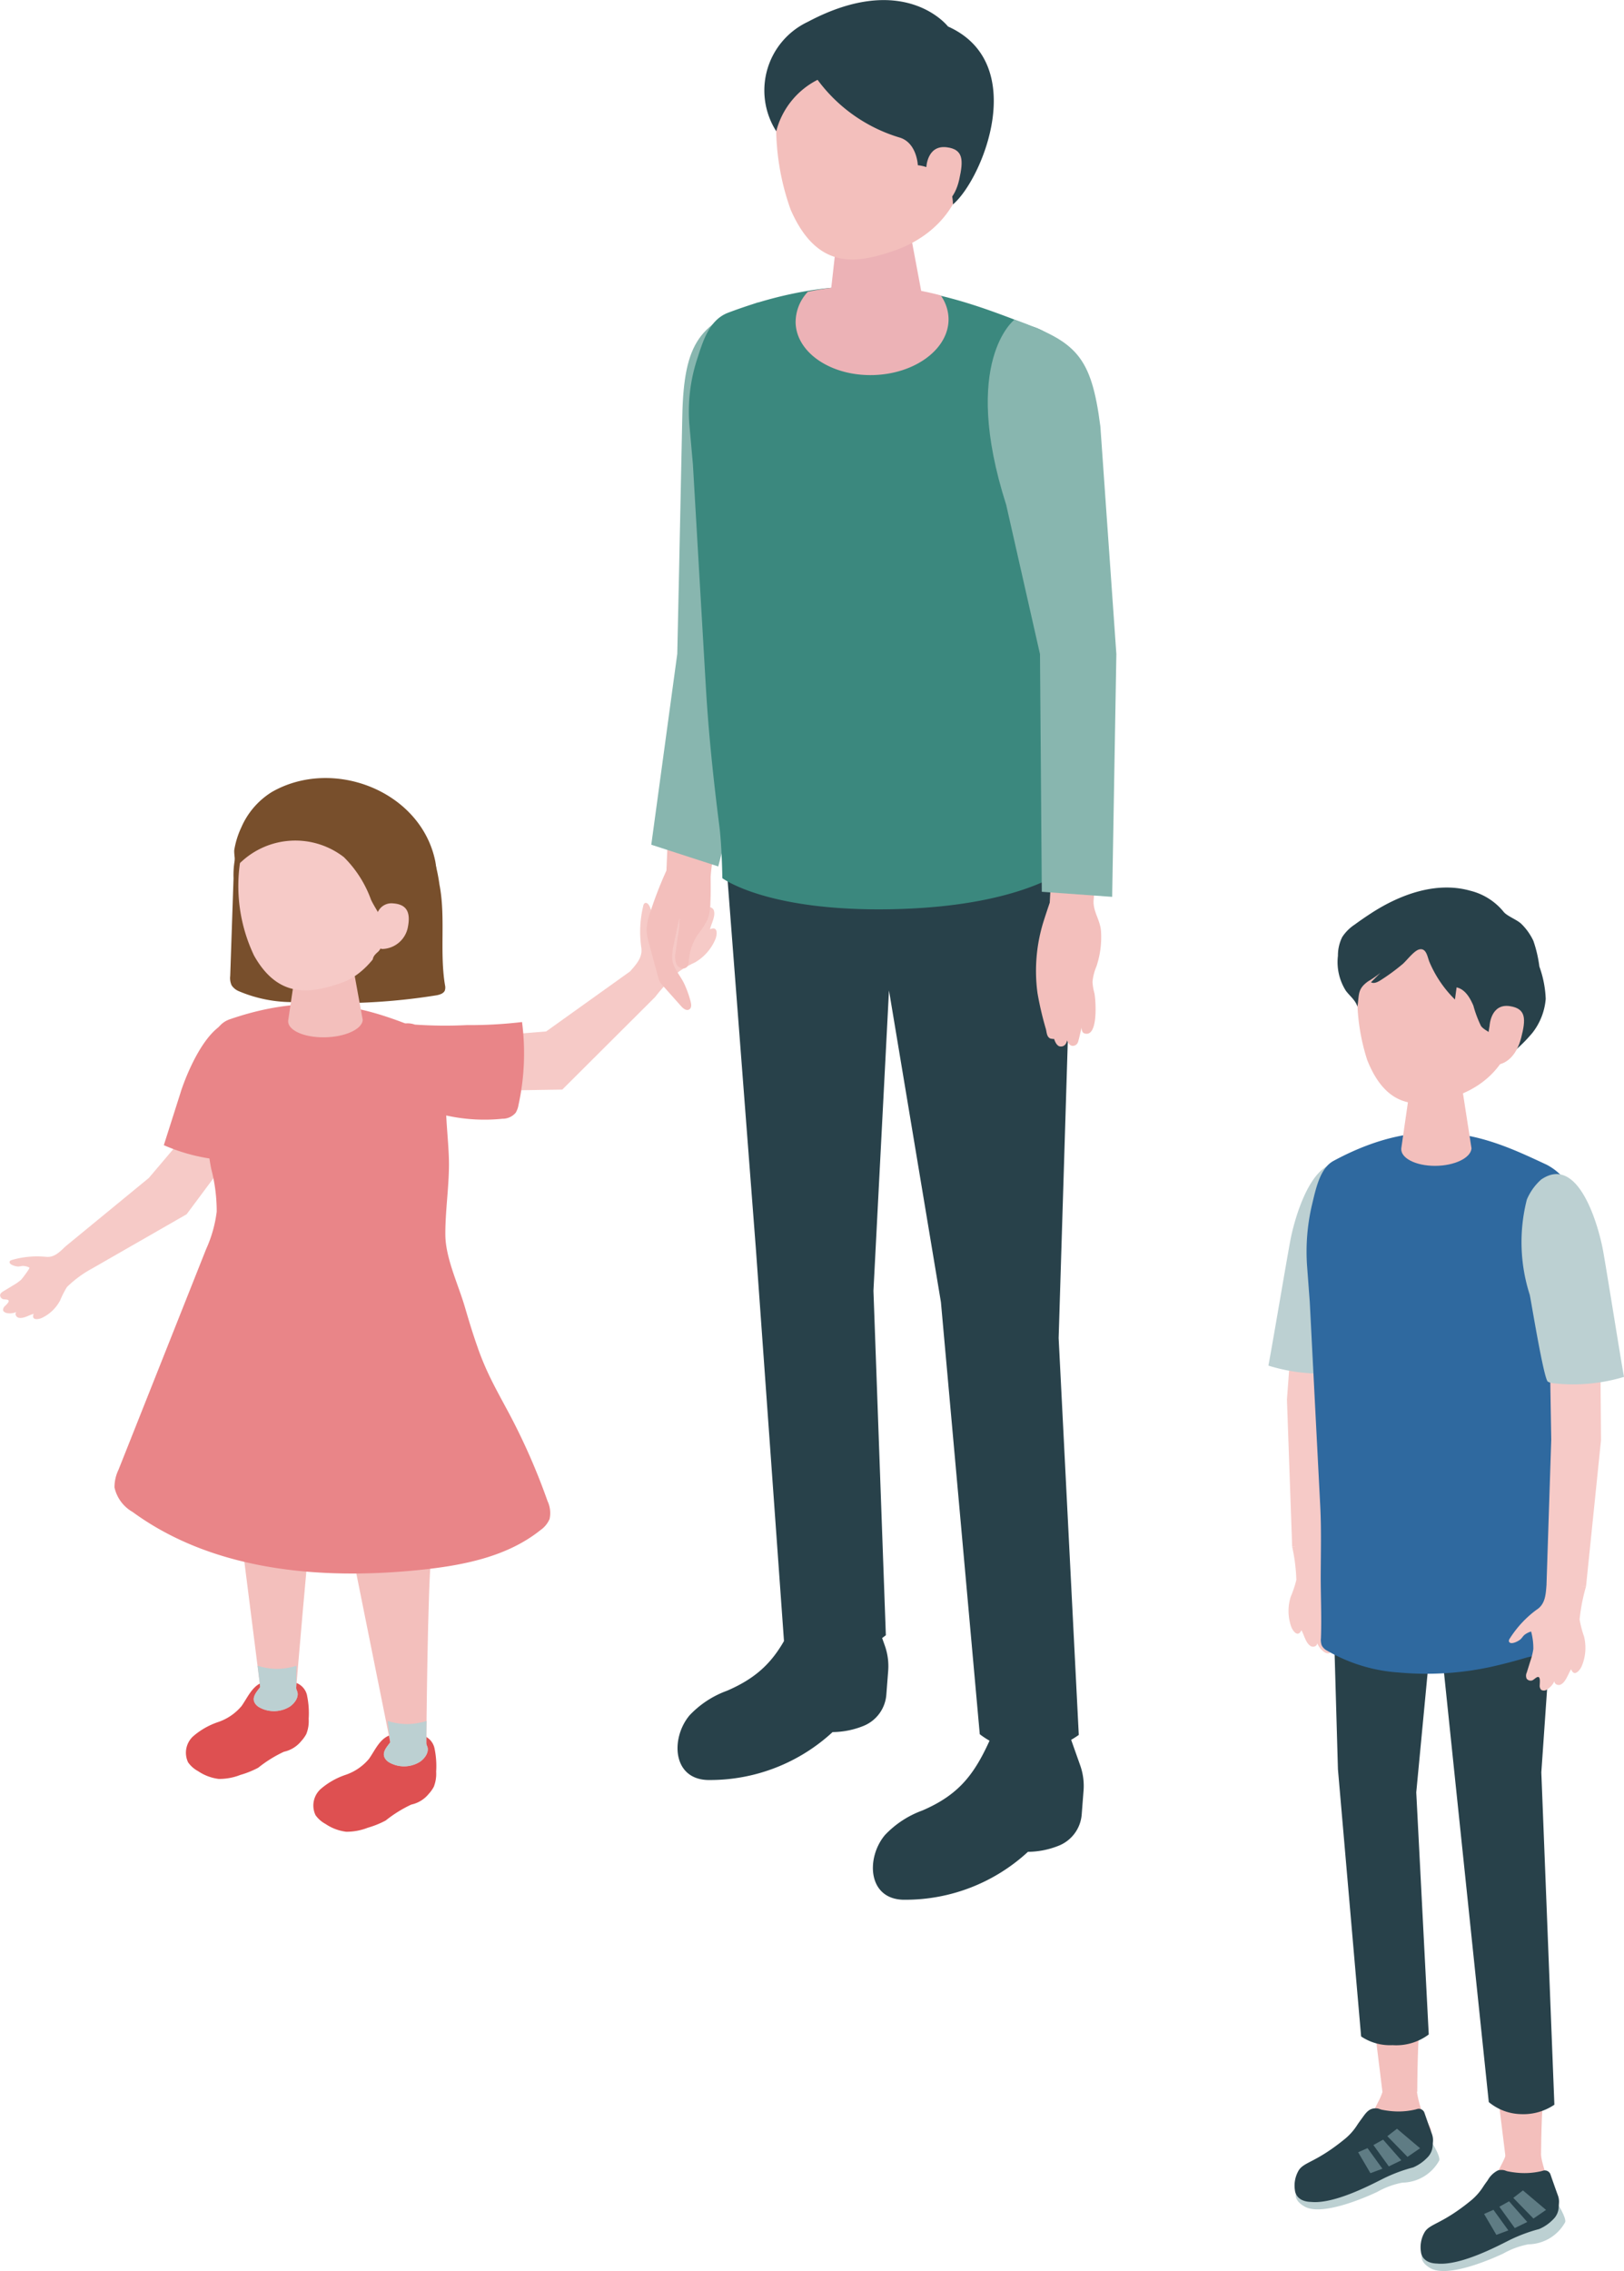
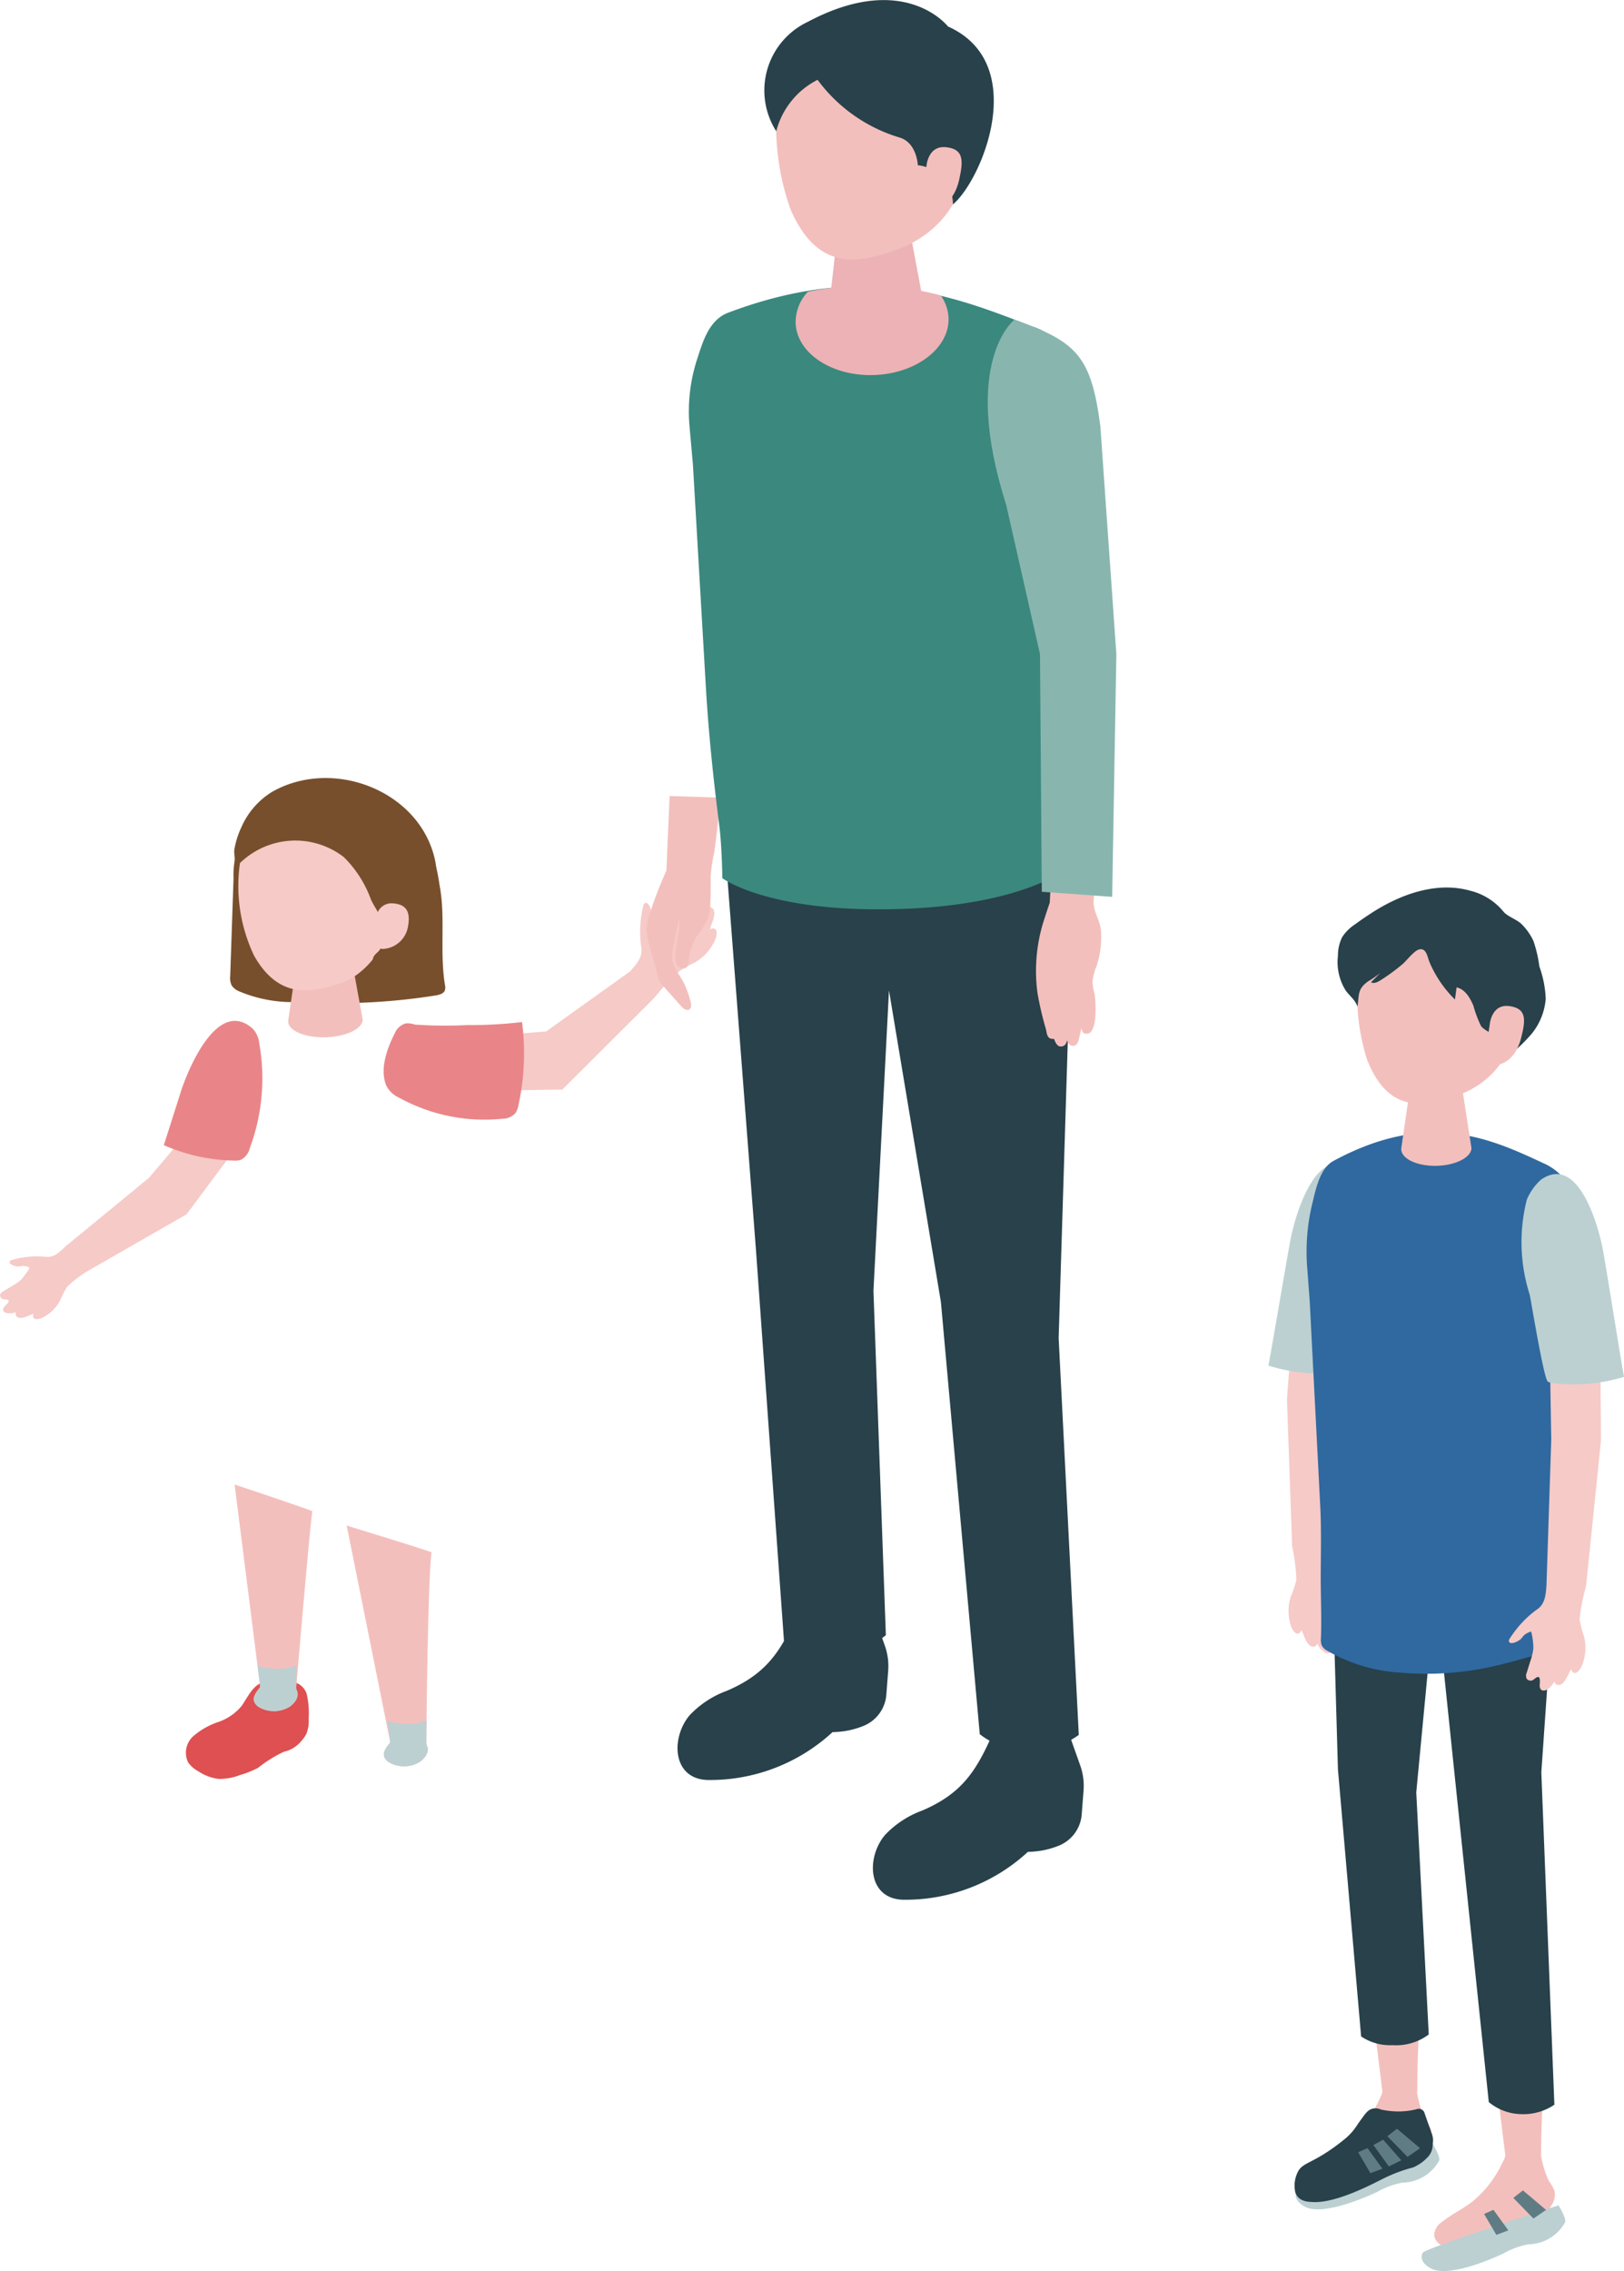
<svg xmlns="http://www.w3.org/2000/svg" id="グループ_913" data-name="グループ 913" width="116.042" height="162.183" viewBox="0 0 116.042 162.183">
  <defs>
    <clipPath id="clip-path">
      <rect id="長方形_713" data-name="長方形 713" width="116.042" height="162.183" fill="none" />
    </clipPath>
  </defs>
  <path id="パス_9238" data-name="パス 9238" d="M24.084,88.9l-.941,11.25-.354,10.4-2.824-.1-.372-10.506L20.522,87.5Z" transform="translate(72.365 0)" fill="#f6cac7" />
  <g id="グループ_912" data-name="グループ 912">
    <g id="グループ_911" data-name="グループ 911" clip-path="url(#clip-path)">
      <path id="パス_9239" data-name="パス 9239" d="M22.141,112.334a7.543,7.543,0,0,1,1.754,2.147c.055.088.111.2.049.289-.161.219-.7-.132-.811-.261-.083-.1-.142-.21-.228-.3a1.391,1.391,0,0,0-.475-.286,4.538,4.538,0,0,0-.241,1.241,4.818,4.818,0,0,0,.154.864l.2.843a.52.52,0,0,1-.024.433.351.351,0,0,1-.4.088c-.117-.044-.315-.319-.446-.26s-.1.434-.111.566a.431.431,0,0,1-.123.326c-.125.095-.307.027-.435-.066a1.363,1.363,0,0,1-.473-.618c0,.224-.285.317-.458.219-.367-.208-.478-.8-.676-1.143a.591.591,0,0,1-.128.194c-.254.223-.535-.252-.6-.443a3.359,3.359,0,0,1-.032-2.143,7.632,7.632,0,0,0,.4-1.2,12.859,12.859,0,0,0-.3-2.373,11.821,11.821,0,0,1,2.825.1c.005.707.005,1.359.58,1.785" transform="translate(73.593 0)" fill="#f6cac7" />
      <path id="パス_9240" data-name="パス 9240" d="M18.092,144.476c-.164,1.98-.165,4.89-.165,4.89s-.224.306-1.222.333c-1.015.029-1.266-.306-1.266-.306l-.832-6.751s2.554,1.307,3.485,1.834" transform="translate(83.343 0)" fill="#f3bfbc" />
      <path id="パス_9241" data-name="パス 9241" d="M9.251,149.508c-.164,1.98-.165,4.89-.165,4.89s-.224.306-1.222.333c-1.015.028-1.266-.306-1.266-.306l-.832-6.751s2.554,1.307,3.485,1.834" transform="translate(101.025 0)" fill="#f3bfbc" />
      <path id="パス_9242" data-name="パス 9242" d="M19.812,88.424c-.247,1.252-1.352,7.846-1.6,9.1a12.63,12.63,0,0,0,4.944.513,1.229,1.229,0,0,0,.491-.12c.3-.164,1.272-5.865,1.354-6.193a13.839,13.839,0,0,0-.153-7.231,1.783,1.783,0,0,0-.58-1c-2.7-1.906-4.163,3.449-4.457,4.938" transform="translate(72.42 0)" fill="#bcd0d2" />
      <path id="パス_9243" data-name="パス 9243" d="M19.637,126.574l1.138-16.405.265-4.491s-2.622,1.826-8.881,1.826c-5.149,0-7.655-1.959-7.655-1.959l.6,20.81L6.76,145.43a3.709,3.709,0,0,0,2.253.622,3.872,3.872,0,0,0,2.579-.763L10.7,128l1.372-14.413L13.4,126.355l2.482,23.763a3.741,3.741,0,0,0,2.293.86,3.967,3.967,0,0,0,2.394-.672Z" transform="translate(90.498 0)" fill="#28414a" />
      <path id="パス_9244" data-name="パス 9244" d="M21.34,116.327a32.133,32.133,0,0,0,.376-4.039c.159-1.428-.124-2.7-.055-4.124,0-.007,1-20.667,1-20.667a4.116,4.116,0,0,0-2.169-4.325c-3.825-1.779-8.31-4-15.223-.268-.947.512-1.247,1.92-1.53,3.108a14.6,14.6,0,0,0-.356,4.418l.19,2.541q.373,7.282.748,14.564c.083,1.609.044,3.221.036,4.832-.009,1.556.072,3.067.014,4.622a1.2,1.2,0,0,0,.054.506.881.881,0,0,0,.392.386,11.718,11.718,0,0,0,5.138,1.56,21.767,21.767,0,0,0,6.518-.393q1.348-.3,2.678-.7a2.725,2.725,0,0,0,2.164-1.916l.027-.1" transform="translate(90.015 0)" fill="#2f699f" />
      <path id="パス_9245" data-name="パス 9245" d="M13.439,76.761c1.217,0,1.863.684,1.863,1.277l.617,3.974c-.057.688-1.226,1.245-2.612,1.245S10.842,82.7,10.9,82.012l.6-4.154c.049-.6.724-1.1,1.941-1.1" transform="translate(89.227 0)" fill="#f3bfbc" />
      <path id="パス_9246" data-name="パス 9246" d="M13.889,64.868c4.054.031,5.173,3.075,5.173,6.768,0,4.812-3.164,6.291-4.789,6.765-1.98.578-4.441,1.092-5.947-2.7a14.746,14.746,0,0,1-.367-7.693c.433-1.324,1.876-3.172,5.93-3.141" transform="translate(89.368 0)" fill="#f3bfbc" />
      <path id="パス_9247" data-name="パス 9247" d="M10.185,68.87c.306-.256.835-.984,1.217-1.069.516-.115.575.549.728.909a8.282,8.282,0,0,0,1.818,2.669l.117-.865c.6.127.96.739,1.2,1.305a8.423,8.423,0,0,0,.542,1.448c.168.236.5.368.722.557a2.624,2.624,0,0,1,.84,1.878,11.036,11.036,0,0,0,2.106-1.932,4.527,4.527,0,0,0,.958-2.435,7.6,7.6,0,0,0-.453-2.311,9.1,9.1,0,0,0-.429-1.836,4.193,4.193,0,0,0-.849-1.2c-.328-.324-1.054-.564-1.3-.9a4.441,4.441,0,0,0-2.353-1.476c-2.463-.7-5.083.294-7.121,1.626-.387.252-.768.513-1.14.787a3.1,3.1,0,0,0-.894.891,2.926,2.926,0,0,0-.307,1.34,3.817,3.817,0,0,0,.567,2.5c.284.377.694.682.825,1.136.134-.885,0-1.264.763-1.811a6.839,6.839,0,0,0,.892-.618l-.686.685c.206.116.46-.006.661-.131a14.183,14.183,0,0,0,1.569-1.144" transform="translate(90.015 0)" fill="#28414a" />
      <path id="パス_9248" data-name="パス 9248" d="M7.316,73.241s.081-1.6,1.453-1.387c1.171.178,1.144.938.8,2.268S8.421,76.086,7.6,76.048s-.282-2.807-.282-2.807" transform="translate(99.123 0)" fill="#f3bfbc" />
      <path id="パス_9249" data-name="パス 9249" d="M1.795,91.52l.189,11.288-.341,10.4,2.825.091L5.54,102.84l-.1-12.476Z" transform="translate(108.86 0)" fill="#f6cac7" />
      <path id="パス_9250" data-name="パス 9250" d="M4.7,114.949A7.563,7.563,0,0,0,2.8,116.974c-.061.084-.124.2-.068.285.147.229.707-.085.827-.206.089-.09.156-.2.248-.286a1.365,1.365,0,0,1,.492-.254,4.5,4.5,0,0,1,.158,1.254,4.737,4.737,0,0,1-.211.852c-.086.276-.173.552-.259.828a.52.52,0,0,0-.006.433A.352.352,0,0,0,4.38,120c.119-.036.335-.3.462-.23s.071.44.073.572a.436.436,0,0,0,.1.334.382.382,0,0,0,.438-.037,1.353,1.353,0,0,0,.513-.585c-.019.223.263.335.443.249.381-.183.531-.77.751-1.095a.58.58,0,0,0,.114.2c.239.24.551-.215.632-.4a3.365,3.365,0,0,0,.175-2.137,7.6,7.6,0,0,1-.317-1.22,12.942,12.942,0,0,1,.456-2.348,11.757,11.757,0,0,0-2.824-.091c-.053.705-.1,1.355-.7,1.742" transform="translate(105.106 0)" fill="#f6cac7" />
      <path id="パス_9251" data-name="パス 9251" d="M16.4,152.891c-.67.506-1.442.868-2.091,1.4a1.167,1.167,0,0,0-.535.938.959.959,0,0,0,.318.569,2.714,2.714,0,0,0,2.846.288c.937-.371,1.744-1.013,2.661-1.432.5-.231,1.042-.392,1.533-.651a2.357,2.357,0,0,0,1.151-1.156,1.273,1.273,0,0,0,.088-.818,3.59,3.59,0,0,0-.406-.7,7.344,7.344,0,0,1-.6-2.075.355.355,0,0,0-.088-.185c-.1-.094-.482.011-.613.027-.255.033-.509.077-.763.11a2.51,2.51,0,0,0-.98.189,4.408,4.408,0,0,1-.321.74,7.836,7.836,0,0,1-2.2,2.758" transform="translate(79.862 0)" fill="#f3bfbc" />
      <path id="パス_9252" data-name="パス 9252" d="M7.561,157.3c-.67.506-1.442.868-2.091,1.4a1.169,1.169,0,0,0-.535.938.959.959,0,0,0,.318.569A2.714,2.714,0,0,0,8.1,160.5c.938-.371,1.744-1.013,2.661-1.432.506-.23,1.042-.392,1.533-.651a2.357,2.357,0,0,0,1.151-1.156,1.28,1.28,0,0,0,.089-.818,3.675,3.675,0,0,0-.407-.7,7.335,7.335,0,0,1-.6-2.075.356.356,0,0,0-.088-.185c-.1-.094-.482.011-.613.028-.255.032-.508.076-.763.109-.234.03-.8.033-.979.189a4.5,4.5,0,0,1-.322.74,7.836,7.836,0,0,1-2.2,2.758" transform="translate(97.541 0)" fill="#f3bfbc" />
      <path id="パス_9253" data-name="パス 9253" d="M13.978,157.492s.571.923.469,1.207a3.055,3.055,0,0,1-2.628,1.576,5.878,5.878,0,0,0-1.8.663c-.323.149-3.874,1.826-5.212,1.033-.606-.35-.713-.766-.536-1.093s9.707-3.386,9.707-3.386" transform="translate(97.389 0)" fill="#bcd0d2" />
-       <path id="パス_9254" data-name="パス 9254" d="M10.173,155a.951.951,0,0,1,.414-.024c.1.015.19.067.291.087a6.473,6.473,0,0,0,.678.1,5.275,5.275,0,0,0,1.7-.107l.156-.043a.429.429,0,0,1,.522.273c.189.552.413,1.177.536,1.516a1.272,1.272,0,0,1,.071.523l-.024.34a1.261,1.261,0,0,1-.383.82,3.057,3.057,0,0,1-1.011.7,11.285,11.285,0,0,0-2.156.809c-1,.507-3.529,1.819-5.149,1.654-1.1-.032-1.138-.819-1.138-.819a2.139,2.139,0,0,1,.287-1.464c.409-.591,1.252-.549,3.31-2.238a4.216,4.216,0,0,0,.845-.962c.1-.155.209-.305.319-.452a1.751,1.751,0,0,1,.705-.7l.032-.011" transform="translate(96.855 0)" fill="#28414a" />
      <path id="パス_9255" data-name="パス 9255" d="M5.571,156.958l.69-.533,1.65,1.393-.9.616Z" transform="translate(102.56 0)" fill="#5f7c84" />
-       <path id="パス_9256" data-name="パス 9256" d="M6.915,157.59l.693-.387,1.3,1.478-.892.433Z" transform="translate(100.221 0)" fill="#5f7c84" />
      <path id="パス_9257" data-name="パス 9257" d="M8.266,158.106l.67-.295L10,159.28l-.856.32Z" transform="translate(97.778 0)" fill="#5f7c84" />
      <path id="パス_9258" data-name="パス 9258" d="M22.977,153.087s.571.923.469,1.207a3.055,3.055,0,0,1-2.628,1.576,5.9,5.9,0,0,0-1.8.663c-.322.149-3.873,1.826-5.211,1.033-.606-.35-.713-.766-.537-1.093s9.708-3.386,9.708-3.386" transform="translate(79.391 0)" fill="#bcd0d2" />
      <path id="パス_9259" data-name="パス 9259" d="M19.172,150.6a.951.951,0,0,1,.414-.024c.1.015.19.066.291.086a6.22,6.22,0,0,0,.678.1,5.247,5.247,0,0,0,1.695-.108c.016,0,.078-.02.156-.042a.427.427,0,0,1,.522.273c.189.551.413,1.176.536,1.516a1.287,1.287,0,0,1,.072.522l-.025.341a1.263,1.263,0,0,1-.383.82,3.057,3.057,0,0,1-1.011.7,11.214,11.214,0,0,0-2.155.809c-1,.506-3.53,1.819-5.15,1.653-1.1-.031-1.138-.818-1.138-.818a2.138,2.138,0,0,1,.287-1.464c.409-.592,1.252-.549,3.31-2.239a4.2,4.2,0,0,0,.846-.962c.1-.154.208-.3.318-.451.195-.261.386-.581.706-.7l.031-.01" transform="translate(78.856 0)" fill="#28414a" />
      <path id="パス_9260" data-name="パス 9260" d="M14.571,152.554l.69-.533,1.65,1.393-.9.616Z" transform="translate(84.56 0)" fill="#5f7c84" />
      <path id="パス_9261" data-name="パス 9261" d="M15.915,153.186l.693-.387,1.3,1.478-.892.433Z" transform="translate(82.221 0)" fill="#5f7c84" />
      <path id="パス_9262" data-name="パス 9262" d="M17.266,153.7l.67-.295L19,154.875l-.856.32Z" transform="translate(79.779 0)" fill="#5f7c84" />
      <path id="パス_9263" data-name="パス 9263" d="M5.827,89.216c.236,1.254,1.279,7.859,1.514,9.113a12.624,12.624,0,0,1-4.949.466,1.245,1.245,0,0,1-.49-.124C1.608,98.5.685,92.794.606,92.465a12.3,12.3,0,0,1-.207-6.8,4,4,0,0,1,1.017-1.425c2.717-1.88,4.131,3.488,4.411,4.98" transform="translate(108.701 0)" fill="#bcd0d2" />
      <path id="パス_9264" data-name="パス 9264" d="M108.684,78.433l-4.826,5.69L97.87,89.038l1.866,1.589,6.822-3.911,4.839-6.5Z" transform="translate(-93.224 0)" fill="#f6cac7" />
      <path id="パス_9265" data-name="パス 9265" d="M112.755,89.75a6.381,6.381,0,0,0-2.338.22c-.086.019-.189.055-.2.143-.036.227.5.343.64.333.107-.007.211-.039.317-.042a1.16,1.16,0,0,1,.455.116c.075.031-.541.828-.6.883a4.04,4.04,0,0,1-.613.422q-.313.191-.629.379c-.108.066-.228.147-.247.272a.3.3,0,0,0,.185.293c.1.045.38,0,.423.115s-.2.318-.276.4a.367.367,0,0,0-.123.268c.017.133.167.2.3.223a1.154,1.154,0,0,0,.654-.082c-.137.129-.021.36.141.406.344.1.769-.19,1.091-.272a.488.488,0,0,0-.04.191c.016.287.47.174.626.1a2.851,2.851,0,0,0,1.31-1.256,6.55,6.55,0,0,1,.485-.952,8.11,8.11,0,0,1,1.736-1.288,10.733,10.733,0,0,0-1.867-1.589c-.43.418-.822.806-1.421.713" transform="translate(-109.531 0)" fill="#f6cac7" />
      <path id="パス_9266" data-name="パス 9266" d="M99.576,70.34a.722.722,0,0,1-.008.394c-.09.218-.363.3-.6.345a44.28,44.28,0,0,1-9.8.473,9.8,9.8,0,0,1-4.346-.778,1.153,1.153,0,0,1-.485-.4,1.241,1.241,0,0,1-.105-.679q.119-3.488.237-6.974A6.219,6.219,0,0,1,84.9,60.2,4.674,4.674,0,0,1,86.8,58.315a8.7,8.7,0,0,1,8.015-.347c2.017.969,3.759.878,4.371,5.218.447,2.3,0,4.794.391,7.154" transform="translate(-67.782 0)" fill="#784f2c" />
      <path id="パス_9267" data-name="パス 9267" d="M102.653,121.083a6.094,6.094,0,0,1,.117,1.66,2.5,2.5,0,0,1-.17,1.092,2.529,2.529,0,0,1-.358.5A2.2,2.2,0,0,1,101,125.1a9.041,9.041,0,0,0-1.833,1.139,6.551,6.551,0,0,1-1.28.515,4.11,4.11,0,0,1-1.544.286,3.364,3.364,0,0,1-1.478-.558,2.043,2.043,0,0,1-.71-.626,1.591,1.591,0,0,1,.37-1.869,5.317,5.317,0,0,1,1.774-1.009,3.744,3.744,0,0,0,1.675-1.142c.519-.733.875-1.735,1.939-1.764.571-.016,1.1,0,1.522.029a1.24,1.24,0,0,1,1.221.979" transform="translate(-80.714 0)" fill="#de5051" />
      <path id="パス_9268" data-name="パス 9268" d="M99.279,107.906c-.261,2.046-1.146,12.582-1.146,12.582s-.231.316-1.263.344c-1.048.029-1.307-.317-1.307-.317l-1.835-14.5s4.068,1.35,5.551,1.895" transform="translate(-76.965 0)" fill="#f3bfbc" />
      <path id="パス_9269" data-name="パス 9269" d="M97.8,120.488a.5.5,0,0,0,.05.248c.2.437-.177.924-.524,1.15a2.148,2.148,0,0,1-2.138.055.973.973,0,0,1-.215-.155c-.475-.475-.025-.931.26-1.315a.36.36,0,0,1,.105-.1.281.281,0,0,1,.15-.015c.628.05,1.254.092,1.883.128.236.013.429-.084.429,0" transform="translate(-76.636 0)" fill="#f3bfbc" />
      <path id="パス_9270" data-name="パス 9270" d="M97.854,120.736a.5.5,0,0,1-.05-.248s0-.641.017-1.531a4.791,4.791,0,0,1-1.413.224,4.925,4.925,0,0,1-1.366-.222l.187,1.522c-.285.382-.723.834-.252,1.306a1.027,1.027,0,0,0,.215.154,2.148,2.148,0,0,0,2.138-.055c.347-.226.722-.713.524-1.15" transform="translate(-76.636 0)" fill="#bcd0d2" />
-       <path id="パス_9271" data-name="パス 9271" d="M93.545,124.854a6.142,6.142,0,0,1,.118,1.661,2.519,2.519,0,0,1-.171,1.092,2.488,2.488,0,0,1-.358.5,2.2,2.2,0,0,1-1.245.764,9.041,9.041,0,0,0-1.833,1.139,6.466,6.466,0,0,1-1.28.515,4.127,4.127,0,0,1-1.544.287,3.378,3.378,0,0,1-1.478-.559,2.053,2.053,0,0,1-.71-.626,1.591,1.591,0,0,1,.37-1.869,5.317,5.317,0,0,1,1.774-1.009,3.736,3.736,0,0,0,1.675-1.142c.519-.732.875-1.735,1.939-1.764.572-.016,1.1,0,1.522.029a1.241,1.241,0,0,1,1.221.979" transform="translate(-62.498 0)" fill="#de5051" />
      <path id="パス_9272" data-name="パス 9272" d="M91.265,110.843c-.285,2.046-.375,13.587-.375,13.587s-.232.316-1.263.344c-1.049.029-1.308-.316-1.308-.316L85.2,108.948s4.441,1.35,6.061,1.9" transform="translate(-60.427 0)" fill="#f3bfbc" />
      <path id="パス_9273" data-name="パス 9273" d="M88.509,124.43a.5.5,0,0,0,.05.248c.2.437-.177.924-.524,1.15a2.148,2.148,0,0,1-2.138.055,1.008,1.008,0,0,1-.216-.154c-.475-.476-.024-.932.261-1.316a.373.373,0,0,1,.105-.1.281.281,0,0,1,.15-.015c.628.05,1.254.092,1.883.128.236.013.429-.084.429,0" transform="translate(-58.046 0)" fill="#f3bfbc" />
      <path id="パス_9274" data-name="パス 9274" d="M88.56,124.678a.514.514,0,0,1-.05-.248s0-.641.017-1.531a4.829,4.829,0,0,1-1.413.224,4.925,4.925,0,0,1-1.366-.222l.187,1.522c-.285.382-.723.834-.252,1.306a1.028,1.028,0,0,0,.215.154,2.148,2.148,0,0,0,2.138-.055c.347-.226.722-.713.524-1.15" transform="translate(-58.048 0)" fill="#bcd0d2" />
      <path id="パス_9275" data-name="パス 9275" d="M98.493,78.013q-.6,1.884-1.2,3.768a13.06,13.06,0,0,0,5.016,1.1,1.275,1.275,0,0,0,.518-.066,1.3,1.3,0,0,0,.608-.815,14.286,14.286,0,0,0,.686-7.44,1.849,1.849,0,0,0-.478-1.1c-2.549-2.27-4.676,3.055-5.151,4.55" transform="translate(-85.587 0)" fill="#e98588" />
-       <path id="パス_9276" data-name="パス 9276" d="M102.684,96.287c-.359-.992-.66-2.009-.959-3.022-.466-1.573-1.363-3.44-1.373-5.086-.011-1.612.247-3.305.259-4.946.014-2-.5-4.71-.017-6.655a2.6,2.6,0,0,0-1.8-2.98c-3.406-1.348-7.393-3.021-13.828-.813-1.618.555-1.286,2.7-1.486,4.061a19.894,19.894,0,0,0,.14,6.617,11.928,11.928,0,0,1,.395,3.064,9.211,9.211,0,0,1-.76,2.685L77,104.956a2.839,2.839,0,0,0-.288,1.269,2.677,2.677,0,0,0,1.294,1.75c5.757,4.207,13.4,4.868,20.493,4.142,3.061-.315,6.244-.921,8.646-2.844a1.847,1.847,0,0,0,.656-.8,2.006,2.006,0,0,0-.148-1.278,45.714,45.714,0,0,0-2.634-6.041c-.6-1.138-1.242-2.252-1.764-3.425-.21-.473-.4-.954-.575-1.44" transform="translate(-68.53 0)" fill="#e98588" />
      <path id="パス_9277" data-name="パス 9277" d="M92.77,67.766c1.291-.012,1.984.647,1.99,1.224l.7,3.854c-.053.669-1.288,1.222-2.759,1.235s-2.621-.518-2.568-1.187l.593-4.042c.046-.587.757-1.072,2.048-1.084" transform="translate(-69.541 0)" fill="#f3bfbc" />
      <path id="パス_9278" data-name="パス 9278" d="M93.286,58.3c4.08-.258,5.45,2.348,5.746,5.605-.781,3.883-2.678,5.77-4.275,6.3-1.945.649-4.38,1.275-6.2-1.962a11.563,11.563,0,0,1-.986-6.758c.329-1.2,1.633-2.929,5.713-3.187" transform="translate(-70.403 0)" fill="#f6cac7" />
      <path id="パス_9279" data-name="パス 9279" d="M85.3,61.576a5.67,5.67,0,0,1,7.362-.364A8.169,8.169,0,0,1,94.6,64.251c.394.839,1.2,1.745,1.074,2.742a1.42,1.42,0,0,1-.395.817c-.217.221-.562.422-.551.766.642.32,1.6-.519,2.078-.881A6.417,6.417,0,0,0,99.2,61.543c-1-5.036-7.287-7.5-11.681-4.986a5.574,5.574,0,0,0-2.188,2.535,6.1,6.1,0,0,0-.5,1.6c-.042.273.155,1.22.028,1.405a3.948,3.948,0,0,1,.434-.524" transform="translate(-68.09 0)" fill="#784f2c" />
      <path id="パス_9280" data-name="パス 9280" d="M86.887,65.653a1.062,1.062,0,0,1,1.162-1.14c1.025.064,1.275.667,1.074,1.7a1.913,1.913,0,0,1-1.8,1.556c-.715.021-.438-2.113-.438-2.113" transform="translate(-59.979 0)" fill="#f6cac7" />
      <path id="パス_9281" data-name="パス 9281" d="M70.422,74.187l6.6-.527,6-4.291,1.805,1.814-6.651,6.628-8.964.139Z" transform="translate(-37.997 0)" fill="#f6cac7" />
      <path id="パス_9282" data-name="パス 9282" d="M84.535,73.206a31.953,31.953,0,0,0,3.95-.218,17.307,17.307,0,0,1-.252,5.919,1.612,1.612,0,0,1-.2.556,1.219,1.219,0,0,1-.947.431,12.635,12.635,0,0,1-7.359-1.49,1.92,1.92,0,0,1-.935-.865c-.5-1.164.049-2.671.6-3.749a1.2,1.2,0,0,1,.784-.705,1.552,1.552,0,0,1,.651.085,31.687,31.687,0,0,0,3.708.036" transform="translate(-51.183 0)" fill="#e98588" />
      <path id="パス_9283" data-name="パス 9283" d="M65.62,67.6a7.8,7.8,0,0,1,.138-2.861c.019-.106.057-.234.162-.256.275-.056.446.586.443.762,0,.13-.037.259-.034.389a1.406,1.406,0,0,0,.167.548c.041.089.978-.706,1.042-.786a4.961,4.961,0,0,0,.48-.77l.427-.788c.074-.136.165-.285.317-.316a.364.364,0,0,1,.368.21c.06.114.021.462.163.508s.376-.264.476-.358a.452.452,0,0,1,.32-.166c.162.014.254.193.288.352a1.4,1.4,0,0,1-.064.8c.151-.175.438-.046.5.149.138.414-.189.948-.271,1.345a.608.608,0,0,1,.231-.06c.35,0,.238.563.157.757a3.471,3.471,0,0,1-1.457,1.667,7.919,7.919,0,0,0-1.133.643,12.668,12.668,0,0,0-1.707,1.814,9.452,9.452,0,0,1-1.805-1.813c.485-.547.935-1.047.789-1.771" transform="translate(-19.806 0)" fill="#f6cac7" />
      <path id="パス_9284" data-name="パス 9284" d="M66.765,65.162a3.031,3.031,0,0,1,.031,1.446q-.1.691-.194,1.381a1.407,1.407,0,0,0,.067.889c.147.264.562.39.754.156a.778.778,0,0,0,.119-.443,3.9,3.9,0,0,1,.636-1.839,7.071,7.071,0,0,0,.685-1.043,3.61,3.61,0,0,0,.221-1.258c.032-.614.022-1.222.018-1.829a11.708,11.708,0,0,1,.256-1.743c.189-1.3.3-2.611.482-3.914l-3.671-.119-.226,5.325a27.458,27.458,0,0,0-1.136,2.919,3.894,3.894,0,0,0-.28,1.357,4.192,4.192,0,0,0,.182.97q.321,1.182.641,2.364a1.7,1.7,0,0,0,.1.287,1.591,1.591,0,0,0,.252.338l1.292,1.45c.148.166.373.347.567.238s.163-.366.111-.569a7.354,7.354,0,0,0-.437-1.231c-.32-.7-.88-1.181-.881-1.952a5.049,5.049,0,0,1,.138-1.013q.18-.872.361-1.743a.125.125,0,0,1,.074.165" transform="translate(-18.324 0)" fill="#f3bfbc" />
-       <path id="パス_9285" data-name="パス 9285" d="M61.871,46.693s.23-10.413.358-16.916c.107-5.44,1.285-6.74,5.408-8.184,3.572,4.271.925,25.687.925,25.687L64.8,61.875l-4.786-1.55Z" transform="translate(-13.477 0)" fill="#88b6af" />
      <path id="パス_9286" data-name="パス 9286" d="M52.66,123.934l.757,2.138a4.386,4.386,0,0,1,.239,1.81l-.13,1.679a2.623,2.623,0,0,1-1.653,2.251,6.017,6.017,0,0,1-2.19.434,12.9,12.9,0,0,1-8.749,3.422c-2.7.058-2.857-2.962-1.471-4.618a6.936,6.936,0,0,1,2.675-1.756c2.728-1.173,3.82-2.708,5.015-5.467a26.166,26.166,0,0,1,5.507.107" transform="translate(23.768 0)" fill="#28414a" />
      <path id="パス_9287" data-name="パス 9287" d="M66.62,115.383l.757,2.138a4.386,4.386,0,0,1,.239,1.81l-.13,1.679a2.623,2.623,0,0,1-1.653,2.251,6.016,6.016,0,0,1-2.19.434,12.9,12.9,0,0,1-8.749,3.422c-2.7.058-2.857-2.962-1.471-4.618a6.936,6.936,0,0,1,2.675-1.756c2.728-1.173,3.82-2.708,5.015-5.467a26.166,26.166,0,0,1,5.507.107" transform="translate(-4.152 0)" fill="#28414a" />
      <path id="パス_9288" data-name="パス 9288" d="M62.823,95.557l.9-29.186-.53-6.78S60.034,62.47,50.6,62.782c-7.761.257-11.636-2.571-11.636-2.571L41.2,89.331l2,27.9a5.589,5.589,0,0,0,3.427.825,5.832,5.832,0,0,0,3.849-1.278l-.886-24.6L50.7,70.731l3.711,22.257,2.776,30.858a5.638,5.638,0,0,0,3.5,1.183,5.971,5.971,0,0,0,3.575-1.133Z" transform="translate(12.822 0)" fill="#28414a" />
      <path id="パス_9289" data-name="パス 9289" d="M66.527,61.746l.291-11.354-.1-22.288a4.394,4.394,0,0,0-3.053-4.791c-5.441-2.1-11.819-4.72-21.723-.982-1.356.511-1.8,2.025-2.213,3.3a12.041,12.041,0,0,0-.553,4.776l.246,2.765.921,15.832c.195,3.345.541,6.642.966,9.975.187,1.465.216,3.734.216,3.734s3.152,2.4,12.137,2.217c9.788-.2,12.861-3.185,12.861-3.185" transform="translate(10.09 0)" fill="#3b887e" />
      <path id="パス_9290" data-name="パス 9290" d="M53.2,15.376c1.7-.053,2.64.877,2.666,1.708l1.038,5.538c-.049.966-1.663,1.8-3.6,1.86s-3.477-.673-3.428-1.639L50.53,17c.043-.848.967-1.569,2.671-1.622" transform="translate(9.265 0)" fill="#ecb2b6" />
      <path id="パス_9291" data-name="パス 9291" d="M54.141,1.782c4.853-.115,6.306,3.486,6.445,7.907.181,5.759-3.551,7.648-5.478,8.277-2.348.765-5.275,1.473-7.219-3.009a17.657,17.657,0,0,1-.728-9.194c.469-1.6,2.127-3.866,6.98-3.981" transform="translate(8.6 0)" fill="#f3bfbc" />
      <path id="パス_9292" data-name="パス 9292" d="M48.836,5.7a11.32,11.32,0,0,0,5.925,4.141C55.942,10.251,56,11.8,56,11.8a2.8,2.8,0,0,1,2.508,2.8c2.1-1.77,5.528-10.079-.354-12.709,0,0-3.092-4.009-10.011-.333a5.416,5.416,0,0,0-2.26,7.814A5.718,5.718,0,0,1,48.836,5.7" transform="translate(9.583 0)" fill="#28414a" />
      <path id="パス_9293" data-name="パス 9293" d="M47.458,11.991s.032-1.646,1.452-1.475c1.211.146,1.207.929.9,2.31s-1.124,2.058-1.972,2.047-.381-2.882-.381-2.882" transform="translate(18.73 0)" fill="#f3bfbc" />
      <path id="パス_9294" data-name="パス 9294" d="M48.265,23.056c.067,2.153,2.568,3.823,5.585,3.728s5.409-1.917,5.341-4.07a2.981,2.981,0,0,0-.559-1.619,20.584,20.584,0,0,0-9.487-.264,3.169,3.169,0,0,0-.88,2.225" transform="translate(8.586 0)" fill="#ecb2b6" />
      <path id="パス_9295" data-name="パス 9295" d="M38.338,64.46s-.395,1.153-.533,1.64a11.868,11.868,0,0,0-.364,4.661l.024.181a23.08,23.08,0,0,0,.6,2.558c.055.216.055.567.329.67.012,0,.264.051.255.016,0,.011.139.5.412.542.219.034.435-.063.518-.43,0,0,.086.325.34.385a.394.394,0,0,0,.443-.284c.049-.122.248-1.015.248-1.015s-.009.338.188.408c1.042.369.822-2.44.731-2.862a3.829,3.829,0,0,1-.136-.8,3.6,3.6,0,0,1,.279-1.111A6.549,6.549,0,0,0,42,66.507c-.054-.8-.553-1.368-.533-2.161l.253-3.086-3.207-.189Z" transform="translate(36.672 0)" fill="#f3bfbc" />
      <path id="パス_9296" data-name="パス 9296" d="M38.182,22.828c4.42,1.568,5.49,2.566,6.139,7.635L45.463,46.71l-.3,17.337-5.028-.361-.129-16.972L37.593,36.06c-3.282-10.263.589-13.232.589-13.232" transform="translate(34.306 0)" fill="#88b6af" />
    </g>
  </g>
</svg>